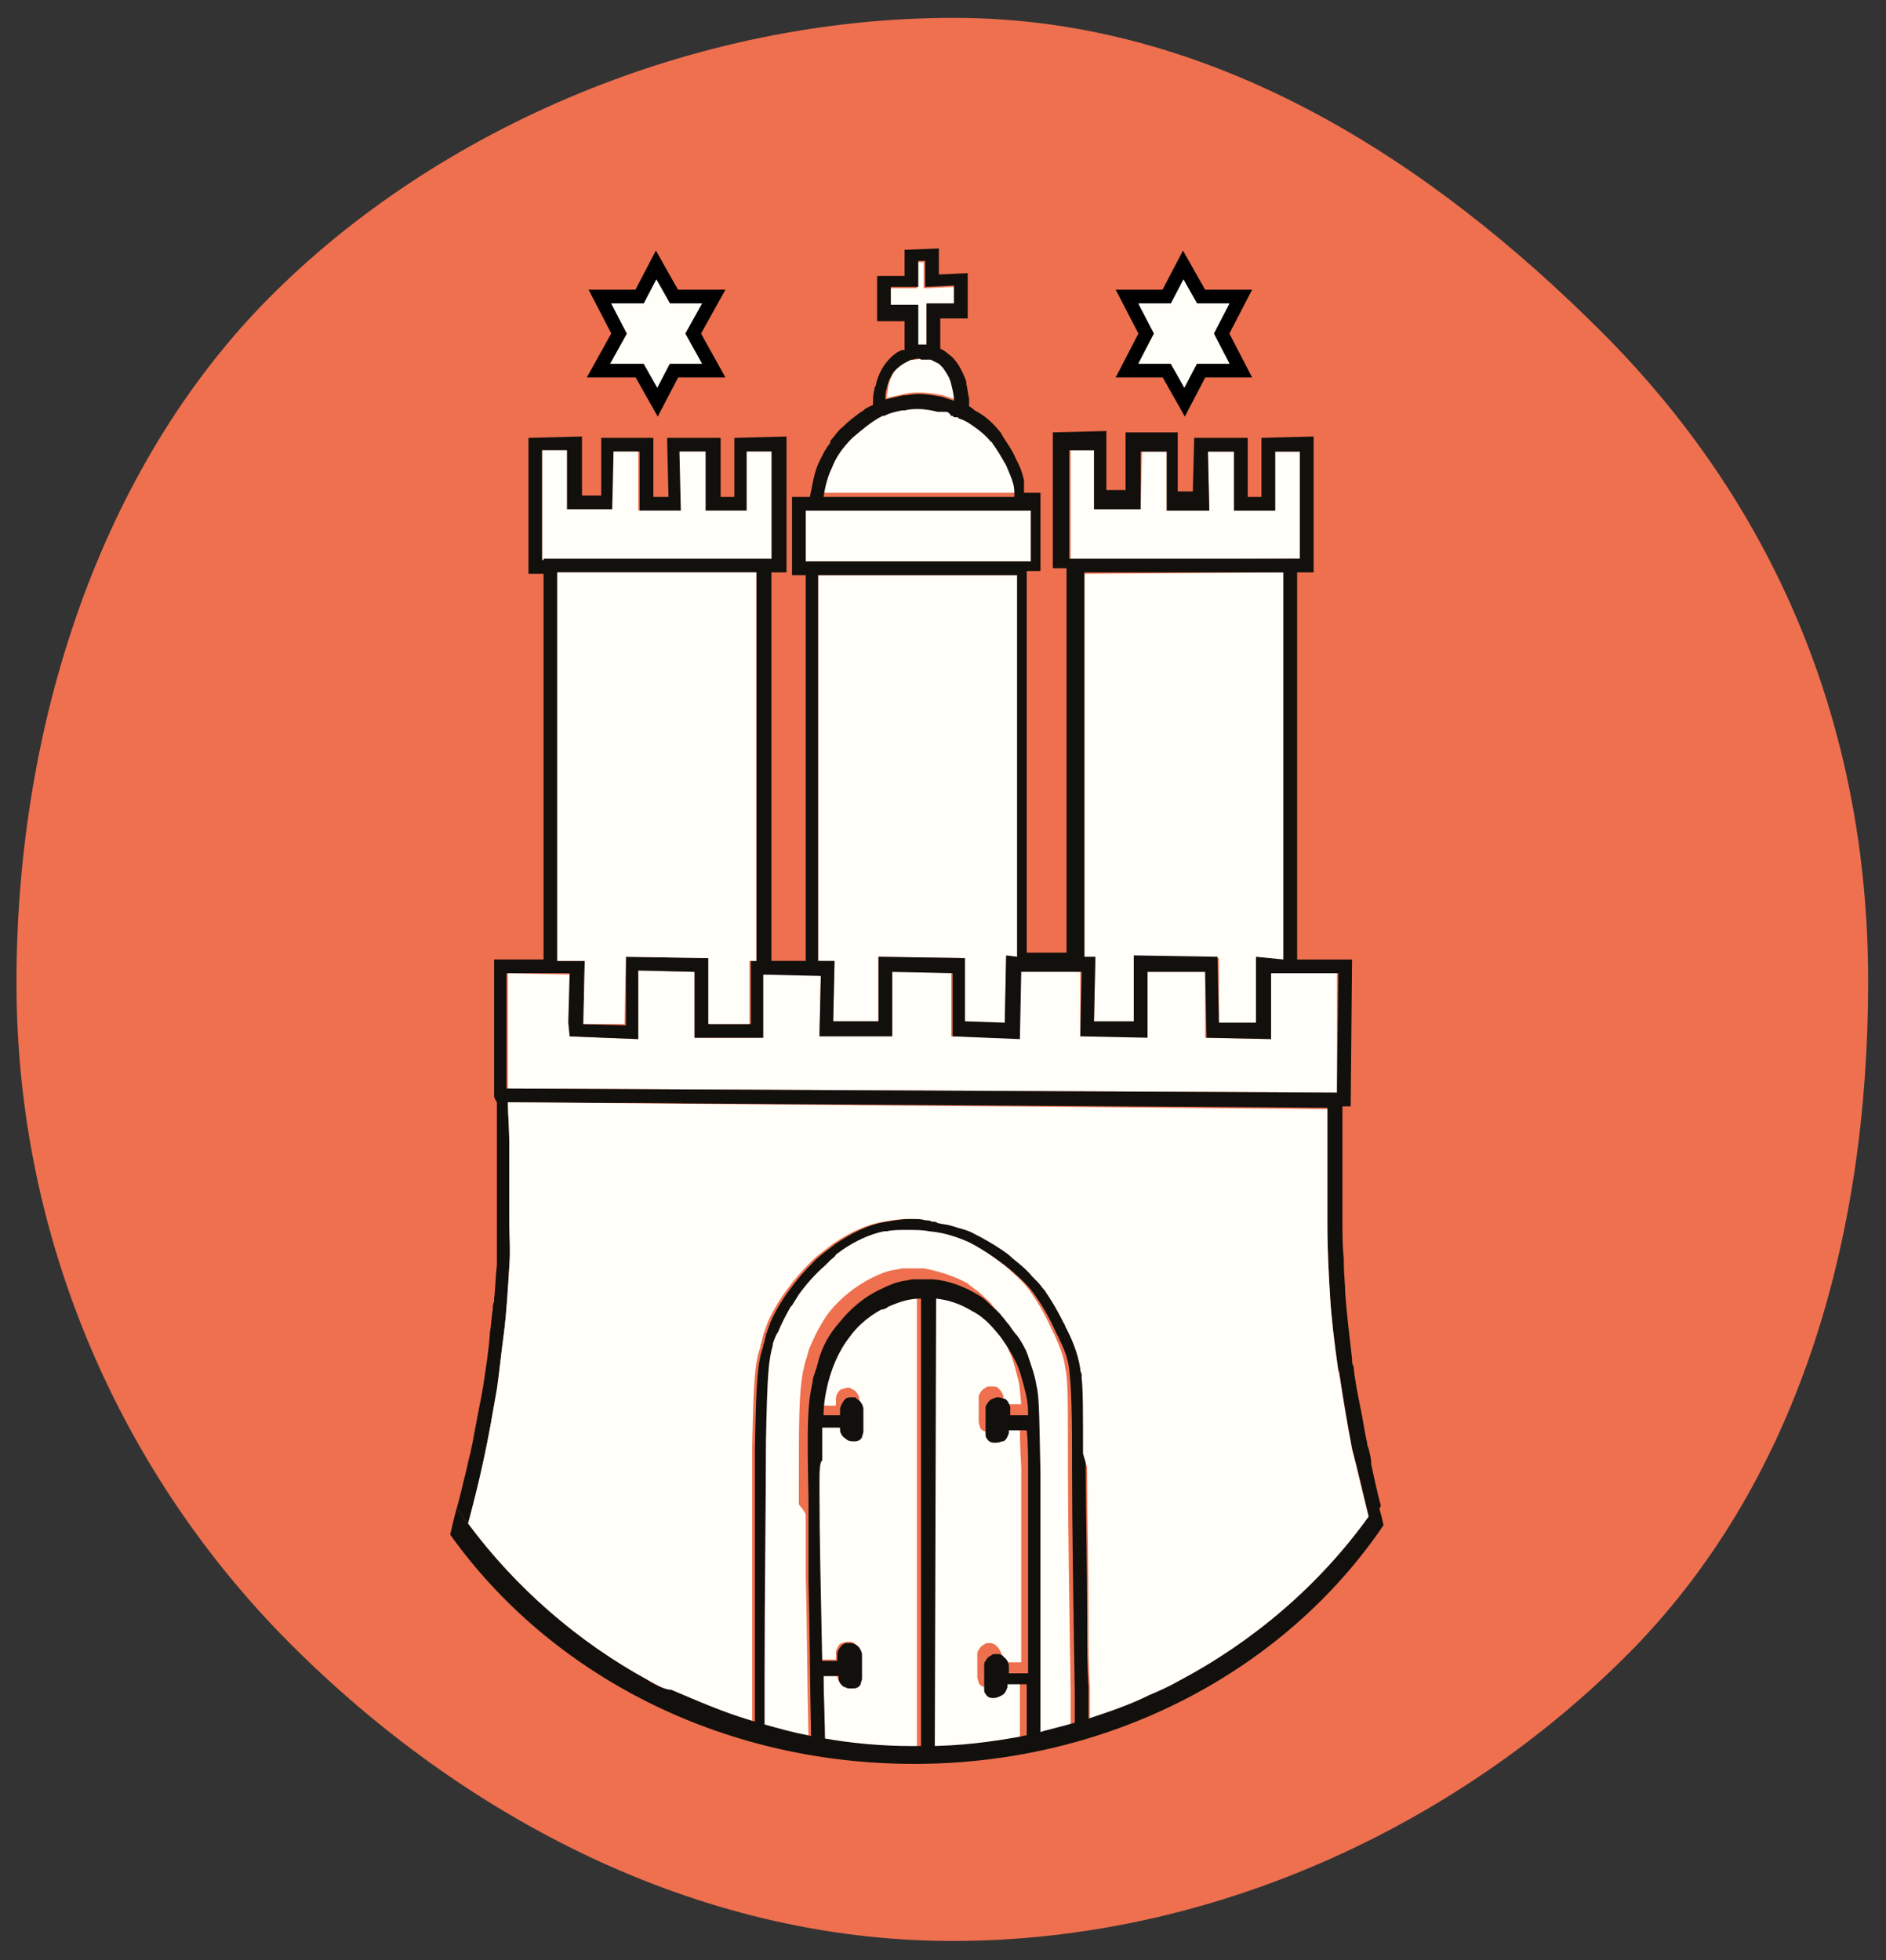
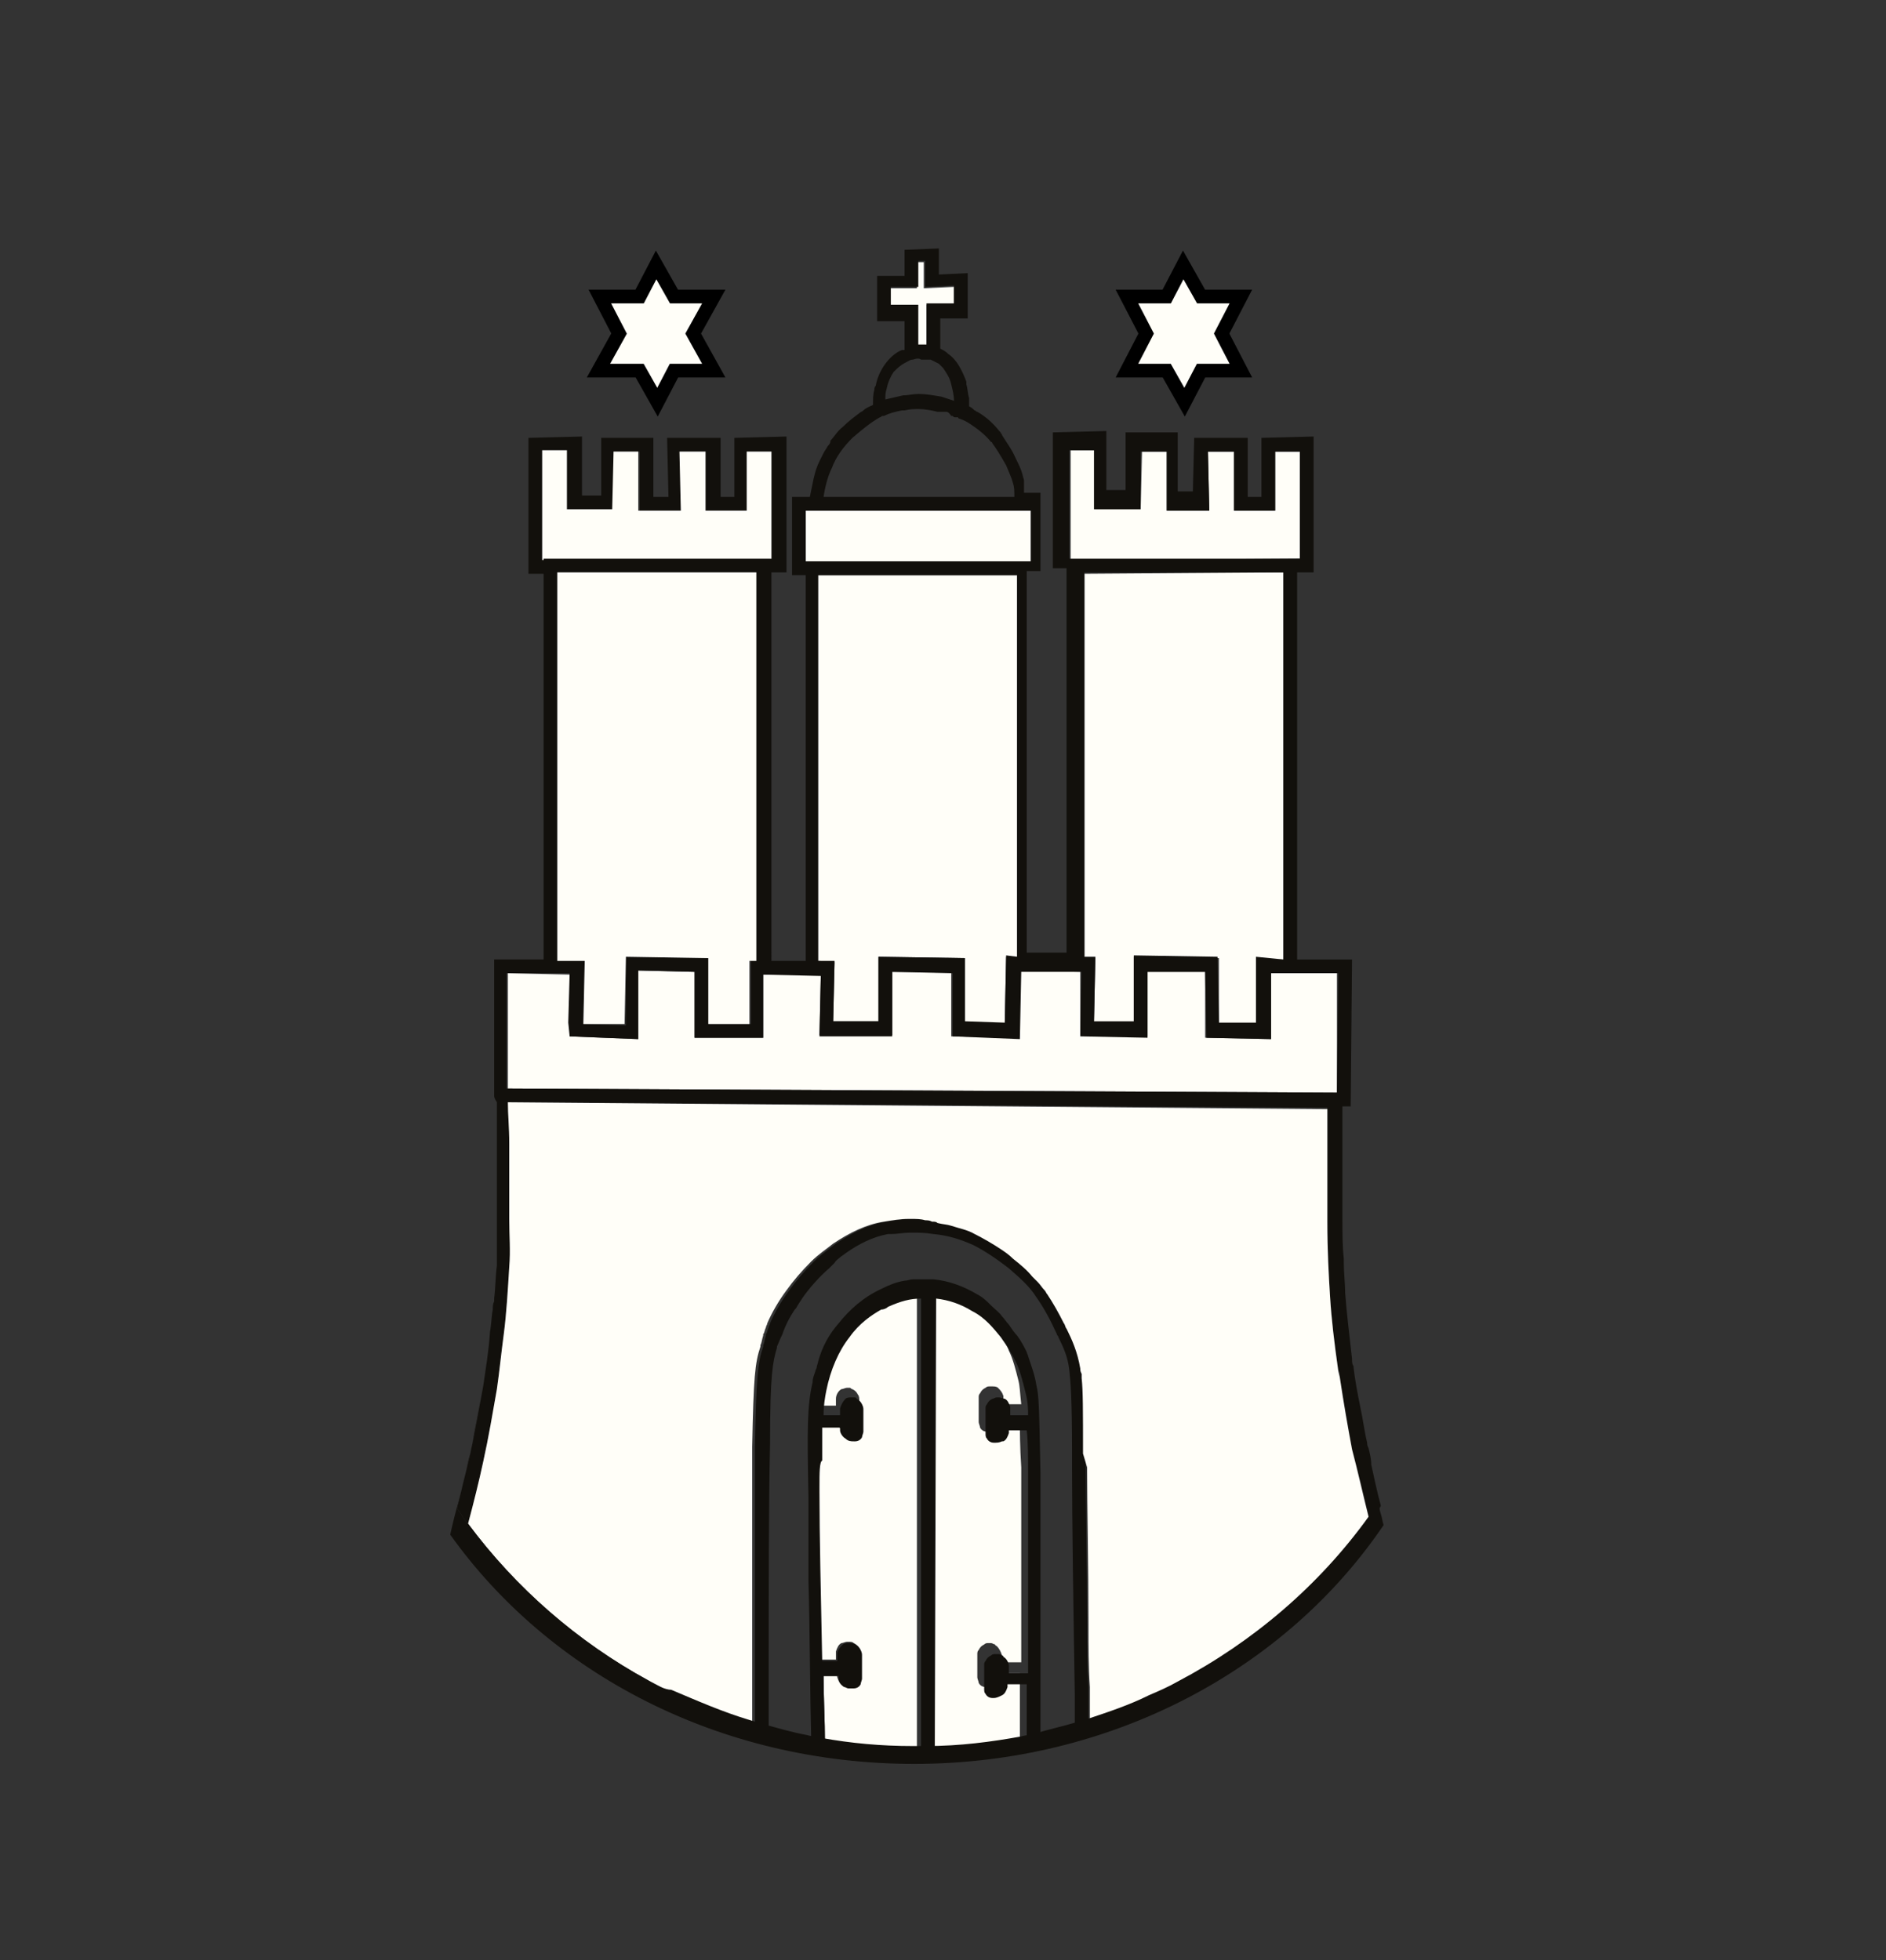
<svg xmlns="http://www.w3.org/2000/svg" id="Ebene_1" x="0px" y="0px" viewBox="0 0 137.4 142.8" style="enable-background:new 0 0 137.4 142.8;" xml:space="preserve">
  <rect x="0" y="0" width="137.4" height="142.8" fill="#333333" stroke="none" />
  <style type="text/css">	.st0{fill:#EE704F;}	.st1{fill-rule:evenodd;clip-rule:evenodd;fill:#FFFEF8;}	.st2{fill-rule:evenodd;clip-rule:evenodd;fill:#12100C;}	.st3{fill-rule:evenodd;clip-rule:evenodd;}	.st4{fill-rule:evenodd;clip-rule:evenodd;fill:#FFFEF8;stroke:#000000;stroke-miterlimit:10;}	.st5{fill-rule:evenodd;clip-rule:evenodd;fill:#FAE700;}</style>
  <g>
-     <path class="st0" d="M69.5,1.3c-18.9,0-37.6,8-49.9,20.4S1.2,52.8,1.2,71.6s7.7,35.9,20,48.2c12.4,12.4,29.4,21.6,48.2,21.6  c18.9,0,36.7-8.4,49.1-20.8c12.4-12.4,17.6-30.2,17.6-49.1s-7-34.9-19.4-47.3S88.4,1.3,69.5,1.3z" />
-   </g>
+     </g>
  <polygon class="st1" points="97.4,70.9 97.4,79.6 37,79.3 37,70.9 41.5,71 41.5,74.6 41.5,75.5 46.5,75.7 46.5,70.7 50.6,70.8  50.6,75.6 55.6,75.6 55.6,71 59.8,71 59.7,75.4 65,75.4 65,70.8 69.3,70.8 69.3,75.5 74.2,75.6 74.3,70.7 78.7,70.8 78.7,75.4  83.6,75.5 83.6,70.8 87.8,70.8 87.8,75.6 92.6,75.7 92.6,70.9 " />
  <polygon class="st1" points="94.7,32.9 94.7,40.7 78,40.8 78,32.8 79.8,32.8 79.8,37.1 83.1,37.1 83.2,32.9 85,32.9 85,37.2  88.1,37.2 88,32.9 89.9,32.9 89.9,37.2 92.9,37.2 92.9,32.9 " />
  <polygon class="st1" points="93.5,41.7 93.5,69.9 91.6,69.9 91.6,74.7 88.8,74.6 88.8,69.8 82.6,69.7 82.6,74.5 79.7,74.5  79.8,69.8 79,69.8 79,41.8 " />
  <path class="st2" d="M76.5,94.2c0.4,0.6,0.8,1.3,1.2,2.1c0.1,0.1,0.1,0.3,0.2,0.4c0.4,0.8,0.8,1.7,1,2.9c0,0.1,0,0.2,0.1,0.4 c0,0,0,0.1,0,0.1c0,0.1,0,0.1,0,0.2c0.1,0.9,0.1,2.3,0.1,5.5l0,1.1c0,2.9,0.1,7,0.1,11.4c0,0,0,0.1,0,0.1c0,0,0,0,0,0.1 c0,1.4,0,2.9,0.1,4.4h0v1h0c0,0.5,0,0.9,0,1.4c0,0.1,0,0.1,0,0.2c0,0,0,0,0,0.1c-0.3,0.1-0.7,0.2-1,0.3c0-0.8,0-1.6,0-2.5 c-0.1-6.2-0.2-12.5-0.2-16.5l0-1.1c0-3.9-0.1-5.1-0.2-6c-0.1-0.9-0.4-1.6-0.8-2.4c0-0.1-0.1-0.1-0.1-0.2c-0.5-1.1-1-2-1.5-2.7 c-0.5-0.8-1.2-1.4-2-2.1c-0.9-0.7-1.8-1.3-2.6-1.7C70,90.3,69.1,90,68,89.9c-0.6-0.1-1.1-0.1-1.5-0.1c-0.1,0-0.1,0-0.2,0 c-0.5,0-0.9,0.1-1.4,0.1c-0.1,0-0.1,0-0.2,0c-1.1,0.2-2.1,0.7-3.1,1.4c-0.1,0.1-0.3,0.2-0.4,0.3c-0.1,0.1-0.3,0.2-0.4,0.4 c-0.1,0.1-0.2,0.2-0.3,0.3c0,0-0.1,0.1-0.1,0.1c-0.7,0.6-1.4,1.4-1.9,2.1c-0.2,0.3-0.4,0.6-0.5,0.8c0,0-0.1,0.1-0.1,0.1 c-0.4,0.6-0.7,1.2-0.9,1.8c-0.2,0.4-0.3,0.7-0.4,0.9c0,0,0,0,0,0.1c0,0,0,0,0,0c-0.3,1-0.5,1.9-0.5,7c-0.1,4.1-0.1,11.2-0.1,17.6 c0,1,0,2,0,3.1c-0.3-0.1-0.7-0.2-1-0.3c0-0.3,0-0.6,0-0.9c0-0.1,0-0.1,0-0.2c0-0.1,0-0.3,0-0.4c0-0.1,0-0.1,0-0.2c0-0.2,0-0.3,0-0.5 c0,0,0,0,0,0h0v-1l0,0c0,0,0,0,0-0.1c0-0.1,0-0.1,0-0.2c0,0,0-0.1,0-0.1c0-0.1,0-0.1,0-0.2c0,0,0-0.1,0-0.1c0-0.1,0-0.1,0-0.2 c0,0,0-0.1,0-0.1c0-0.2,0-0.4,0-0.5c0,0,0,0,0,0c0-0.1,0-0.2,0-0.3c0,0,0,0,0,0c0-0.1,0-0.2,0-0.3c0,0,0-0.1,0-0.1 c0-0.1,0-0.2,0-0.3c0,0,0,0,0,0c0-0.1,0-0.2,0-0.3c0,0,0,0,0,0c0-0.6,0-1.2,0-1.8c0,0,0,0,0,0c0-1.9,0-3.7,0-5.5c0,0,0,0,0,0 c0-0.2,0-0.4,0-0.6v0c0-0.1,0-0.2,0-0.2c0,0,0,0,0,0c0-0.1,0-0.1,0-0.2c0,0,0,0,0-0.1c0-0.1,0-0.1,0-0.2c0,0,0,0,0-0.1 c0-0.1,0-0.1,0-0.2c0,0,0,0,0-0.1c0-0.1,0-0.1,0-0.2c0,0,0,0,0-0.1c0-0.1,0-0.1,0-0.2c0,0,0-0.1,0-0.1c0-0.1,0-0.1,0-0.2 c0,0,0-0.1,0-0.1c0-0.1,0-0.1,0-0.2c0,0,0,0,0-0.1c0-0.1,0-0.1,0-0.2c0,0,0-0.1,0-0.1c0,0,0-0.1,0-0.1c0,0,0-0.1,0-0.1 c0,0,0-0.1,0-0.1c0,0,0-0.1,0-0.1c0,0,0-0.1,0-0.1c0,0,0-0.1,0-0.1c0,0,0-0.1,0-0.1c0,0,0-0.1,0-0.1c0,0,0-0.1,0-0.1 c0,0,0-0.1,0-0.1c0,0,0-0.1,0-0.1c0,0,0-0.1,0-0.1c0,0,0-0.1,0-0.1c0,0,0-0.1,0-0.1c0,0,0-0.1,0-0.1c0,0,0-0.1,0-0.1 c0,0,0-0.1,0-0.1c0,0,0-0.1,0-0.1c0,0,0-0.1,0-0.1c0,0,0-0.1,0-0.1c0,0,0-0.1,0-0.1c0,0,0-0.1,0-0.1c0,0,0-0.1,0-0.1 c0,0,0-0.1,0-0.1c0,0,0-0.1,0-0.1c0,0,0-0.1,0-0.1c0,0,0-0.1,0-0.1c0,0,0-0.1,0-0.1c0,0,0,0,0-0.1c0,0,0-0.1,0-0.1c0,0,0,0,0-0.1 c0-0.1,0-0.1,0-0.2c0,0,0,0,0,0c0,0,0-0.1,0-0.1c0,0,0,0,0-0.1c0-0.1,0-0.1,0-0.2c0.1-5.1,0.2-6.1,0.6-7.3c0,0,0-0.1,0-0.1 c0.1-0.2,0.1-0.4,0.2-0.7c0,0,0-0.1,0-0.1c0.1-0.1,0.1-0.3,0.2-0.5c0-0.1,0.1-0.2,0.1-0.3c0.3-0.7,0.8-1.6,1.4-2.4 c0.5-0.7,1.1-1.4,1.8-2.1c0.5-0.5,1.1-0.9,1.6-1.3c1.2-0.8,2.4-1.4,3.7-1.6c0.6-0.1,1.2-0.2,1.8-0.2c0.1,0,0.1,0,0.2,0 c0.3,0,0.7,0,1,0.1c0.2,0,0.3,0,0.5,0.1c0.2,0,0.3,0,0.4,0.1c0.4,0.1,0.7,0.1,1,0.2c0.6,0.2,1.2,0.3,1.7,0.6 c0.6,0.3,1.3,0.7,1.9,1.1c0.3,0.2,0.6,0.4,0.9,0.7c0.5,0.4,1,0.8,1.4,1.3c0.1,0.1,0.3,0.3,0.4,0.4c0.2,0.2,0.3,0.4,0.5,0.6 C76.4,94,76.5,94.1,76.5,94.2z" />
-   <path class="st1" d="M58.7,110.4c0,0.1,0,0.1,0,0.2c0,0,0,0,0,0c0,0.2,0,0.3,0,0.5c0,0,0,0,0,0c0,0.2,0,0.3,0,0.5c0,0,0,0,0,0 c0,0.2,0,0.3,0,0.5c0,0,0,0,0,0c0,0.3,0,0.5,0,0.8c0,0,0,0,0,0c0,0.1,0,0.2,0,0.2c0,0,0,0,0,0c0,0.3,0,0.6,0,0.9c0,0,0,0,0,0 c0,0.3,0,0.6,0,0.9c0,0,0,0,0,0c0.1,3.5,0.1,7.6,0.2,11.6c-1.1-0.2-2.1-0.5-3.2-0.8c0-1,0-2.1,0-3.1c0-6.4,0.1-13.5,0.1-17.6 c0.1-5.1,0.2-5.9,0.5-7c0,0,0,0,0,0c0,0,0,0,0-0.1c0.1-0.3,0.2-0.6,0.4-0.9c0.2-0.5,0.5-1.1,0.9-1.8c0,0,0.1-0.1,0.1-0.1 c0.2-0.3,0.3-0.5,0.5-0.8c0.5-0.7,1.2-1.5,1.9-2.1c0,0,0.1-0.1,0.1-0.1c0.1-0.1,0.2-0.2,0.3-0.3c0.1-0.1,0.3-0.2,0.4-0.4 c0.1-0.1,0.3-0.2,0.4-0.3c1-0.7,2.1-1.2,3.1-1.4c0.1,0,0.1,0,0.2,0c0.4-0.1,0.9-0.1,1.4-0.1c0.1,0,0.1,0,0.2,0c0.5,0,1,0,1.5,0.1 c1.1,0.1,2,0.4,2.9,0.8c0.8,0.4,1.7,1,2.6,1.7c0.8,0.7,1.5,1.3,2,2.1c0.5,0.7,1,1.6,1.5,2.7c0,0.1,0.1,0.1,0.1,0.2 c0.4,0.9,0.7,1.6,0.8,2.4c0.2,0.9,0.2,2.1,0.2,6l0,1.1c0,4,0.1,10.3,0.2,16.5c0,0.8,0,1.6,0,2.5c-1,0.3-2,0.5-2.9,0.8 c0-5,0-9.9,0-13.9c0,0,0,0,0,0c0-0.1,0-0.2,0-0.3c0,0,0,0,0,0c0-0.1,0-0.2,0-0.3c0,0,0,0,0,0c0-0.1,0-0.2,0-0.3c0,0,0,0,0,0 c0-0.1,0-0.2,0-0.3c0,0,0,0,0-0.1c0-0.1,0-0.2,0-0.2c0,0,0,0,0-0.1c0-0.1,0-0.2,0-0.3c0,0,0,0,0,0c0-0.1,0-0.2,0-0.3c0,0,0,0,0,0 c0-0.1,0-0.2,0-0.3c0,0,0,0,0-0.1c0-0.1,0-0.2,0-0.2c0,0,0,0,0,0c0-0.1,0-0.2,0-0.2c0,0,0,0,0-0.1c0-0.1,0-0.1,0-0.2c0,0,0,0,0-0.1 c0-0.1,0-0.1,0-0.2c0,0,0-0.1,0-0.1c0-0.1,0-0.1,0-0.2c0,0,0,0,0-0.1c0-0.1,0-0.1,0-0.2c0,0,0-0.1,0-0.1c0-0.1,0-0.1,0-0.2 c0,0,0,0,0-0.1c0-0.1,0-0.1,0-0.2c0,0,0,0,0-0.1c0-0.1,0-0.1,0-0.2c0,0,0,0,0-0.1c0-0.1,0-0.1,0-0.2c0,0,0-0.1,0-0.1 c0,0,0-0.1,0-0.1c0,0,0-0.1,0-0.1c0-0.1,0-0.1,0-0.2c0,0,0,0,0,0c0-0.1,0-0.1,0-0.2c0-4.7-0.1-5.5-0.3-6.4c-0.2-0.8-0.4-1.5-0.6-2.1 c0-0.1-0.1-0.2-0.1-0.3c-0.2-0.4-0.4-0.8-0.7-1.2c-0.2-0.3-0.4-0.5-0.6-0.8c-0.2-0.2-0.3-0.4-0.5-0.6c-0.2-0.3-0.5-0.5-0.8-0.8 c-0.3-0.3-0.7-0.5-1-0.8c-0.9-0.5-2.1-0.9-3.2-1.1v0l-0.5,0c0,0,0,0,0,0l-0.5,0v0c-0.1,0-0.3,0-0.4,0c0,0-0.1,0-0.1,0 c-0.2,0-0.4,0.1-0.6,0.1c-0.6,0.1-1.1,0.3-1.7,0.6c-1.2,0.6-2.3,1.5-3.1,2.5c-0.6,0.8-1.1,1.8-1.5,2.8c0,0.1-0.1,0.3-0.1,0.4 c0,0.1-0.1,0.2-0.1,0.3c-0.1,0.3-0.1,0.5-0.2,0.8c-0.3,1.7-0.3,3.4-0.3,8.4c0,0.1,0,0.2,0,0.2c0,0.2,0,0.4,0,0.6c0,0,0,0.1,0,0.1 c0,0,0,0,0,0c0,0.1,0,0.1,0,0.2c0,0.1,0,0.1,0,0.2c0,0,0,0,0,0C58.7,110.2,58.7,110.3,58.7,110.4C58.7,110.3,58.7,110.4,58.7,110.4z " />
  <polygon class="st1" points="75.1,37.2 75.1,40.9 58.7,40.9 58.7,37.2 58.8,37.2 74.4,37.2 " />
  <polygon class="st1" points="74.1,41.9 74.1,69.7 73.3,69.7 73.2,74.6 70.3,74.5 70.3,69.8 64,69.7 64,74.4 60.7,74.4 60.8,70.1  59.6,70 59.6,41.9 " />
-   <path class="st1" d="M67,29.7c0.5,0,1,0.1,1.4,0.2c0,0,0,0,0,0c0.1,0,0.1,0,0.2,0c0,0,0,0,0.1,0c0,0,0.1,0,0.1,0c0,0,0.1,0,0.1,0 c0,0,0,0,0.1,0c0.1,0,0.2,0.1,0.4,0.1c0,0,0,0,0,0c0,0,0.1,0,0.1,0c0,0,0,0,0,0c0.1,0,0.1,0,0.2,0.1c0,0,0.1,0,0.1,0c0,0,0,0,0.1,0 c0,0,0.1,0,0.1,0.1c0.3,0.1,0.5,0.3,0.8,0.4c0.6,0.4,1.1,0.8,1.5,1.3c0,0,0,0.1,0.1,0.1c0.3,0.4,0.7,1,1,1.6 c0.3,0.5,0.4,0.9,0.5,1.3c0.1,0.3,0.1,0.7,0.1,1H60c0.1-0.8,0.3-1.5,0.6-2.2c0.3-0.8,0.8-1.5,1.5-2.2c0.6-0.6,1.3-1.1,2-1.5 c0.1,0,0.1-0.1,0.2-0.1c0,0,0,0,0,0c0,0,0.1,0,0.1,0c0,0,0,0,0,0c0.4-0.2,0.9-0.3,1.3-0.4c0,0,0,0,0,0c0,0,0.1,0,0.1,0c0,0,0,0,0,0 c0,0,0.1,0,0.1,0C66.4,29.7,66.7,29.7,67,29.7z" />
  <path class="st1" d="M67.7,93.8c0.9,0.1,1.9,0.5,2.6,0.9c0.9,0.5,1.6,1.3,2.1,1.9c0.6,0.7,0.9,1.2,1.1,1.8c0.3,0.6,0.5,1.4,0.7,2.2 c0.1,0.4,0.1,0.8,0.2,1.7l-1.3,0c0-0.2,0-0.3,0-0.5c0,0,0-0.1,0-0.1c-0.1-0.3-0.2-0.4-0.4-0.6c-0.1-0.1-0.3-0.1-0.4-0.1 c-0.1,0-0.1,0-0.1,0c0,0-0.1,0-0.1,0c-0.1,0-0.2,0-0.3,0.1c-0.2,0.1-0.3,0.2-0.4,0.4c-0.1,0.1-0.1,0.2-0.1,0.3c0,0,0,0.1,0,0.1 c0,0,0,0,0,0.1c0,0,0,0.1,0,0.1c0,0,0,0,0,0c0,0,0,0.1,0,0.1c0,0,0,0.1,0,0.1c0,0,0,0,0,0.1c0,0,0,0.1,0,0.1c0,0.1,0,0.2,0,0.3 c0,0.1,0,0.1,0,0.2c0,0,0,0.1,0,0.1c0,0.1,0,0.1,0,0.2c0,0.1,0,0.2,0,0.3c0,0.1,0.1,0.3,0.1,0.4c0.1,0.2,0.3,0.3,0.5,0.3 c0,0,0.1,0,0.1,0c0.1,0,0.3,0,0.5-0.1c0,0,0.1,0,0.1,0c0.2-0.1,0.4-0.4,0.4-0.6c0-0.1,0-0.1,0-0.2l1.3,0c0,0.8,0,2,0.1,3.5 c0,3.3,0,8.5,0,14.2l-1.4,0c0-0.2,0-0.3,0-0.4c0,0,0-0.1,0-0.1c-0.1-0.3-0.2-0.5-0.4-0.7c0,0-0.1,0-0.1-0.1c-0.1,0-0.2-0.1-0.3-0.1 c-0.1,0-0.1,0-0.1,0c0,0,0,0-0.1,0c-0.1,0-0.2,0-0.3,0.1c-0.2,0.1-0.3,0.2-0.4,0.4c-0.1,0.1-0.1,0.2-0.1,0.3c0,0,0,0.1,0,0.1 c0,0,0,0,0,0.1c0,0,0,0.1,0,0.1c0,0,0,0.1,0,0.1c0,0.1,0,0.1,0,0.2c0,0,0,0.1,0,0.1c0,0.1,0,0.2,0,0.3c0,0.1,0,0.1,0,0.2 c0,0,0,0.1,0,0.1c0,0.1,0,0.3,0,0.4c0,0.1,0.1,0.3,0.1,0.4c0.1,0.2,0.3,0.3,0.5,0.3c0,0,0,0,0,0c0,0,0.1,0,0.1,0 c0.2,0,0.4,0,0.6-0.2c0.2-0.1,0.4-0.4,0.4-0.6c0-0.1,0-0.1,0-0.2l1.4,0c0,1.6,0,3.2,0,4.8c-2.2,0.4-4.5,0.7-6.9,0.7L67.7,93.8z" />
-   <path class="st3" d="M70.6,29.2c0,0.1,0,0.1,0,0.2C70.6,29.3,70.6,29.3,70.6,29.2z" />
  <path class="st1" d="M69.5,20.9v1.3h-2l0,3c-0.1,0-0.2,0-0.3,0c0,0,0,0-0.1,0c-0.1,0-0.2,0-0.3,0l0-2.9l-2,0v-1.3h2l0-1.9l0.5,0 l0,1.9L69.5,20.9z" />
-   <path class="st1" d="M66.5,26.2C66.5,26.1,66.6,26.1,66.5,26.2c0.2,0,0.4,0,0.6-0.1c0.2,0,0.4,0,0.5,0l0,0l0,0c0,0,0,0,0.1,0 c0,0,0,0,0,0c0,0,0,0,0,0c0.1,0,0.1,0,0.2,0c0.2,0.1,0.4,0.2,0.6,0.3c0.1,0.1,0.2,0.2,0.3,0.3c0.3,0.3,0.5,0.7,0.6,1.2 c0.1,0.4,0.2,0.7,0.2,1.2c-0.3-0.1-0.6-0.2-0.9-0.3c-0.5-0.1-1.1-0.2-1.7-0.2c-0.4,0-0.7,0-1.1,0.1c-0.5,0.1-0.9,0.2-1.3,0.3 c0-0.3,0.1-0.5,0.1-0.8c0.1-0.5,0.3-0.9,0.5-1.2c0.2-0.3,0.5-0.5,0.9-0.7C66.2,26.3,66.4,26.2,66.5,26.2L66.5,26.2z" />
  <path class="st3" d="M67.8,26.2L67.8,26.2C67.9,26.2,67.9,26.2,67.8,26.2c0,0,0,0-0.1,0c0,0,0,0,0,0c0,0,0,0,0,0c0,0,0,0,0,0 c0,0,0,0,0,0l0,0C67.7,26.2,67.8,26.2,67.8,26.2z" />
  <path class="st3" d="M67.6,26.1c-0.1,0-0.3,0-0.5,0c-0.2,0-0.4,0-0.5,0c0,0-0.1,0-0.1,0l0,0c0.2-0.1,0.4-0.1,0.6-0.1 C67.3,26.1,67.4,26.1,67.6,26.1L67.6,26.1z" />
  <path class="st3" d="M65.8,25.3l0,0.3L65.8,25.3z" />
  <path class="st2" d="M67.1,25.1C67.1,25.1,67.2,25.1,67.1,25.1c0.2,0,0.3,0,0.4,0l0-3h2v-1.3l-2.1,0.1l0-1.9l-0.5,0l0,1.9h-2v1.3 l2,0l0,2.9C66.9,25.1,67,25.1,67.1,25.1L67.1,25.1z M66.5,26.2L66.5,26.2c-0.2,0-0.3,0.1-0.5,0.2c-0.4,0.2-0.6,0.4-0.9,0.7 c-0.2,0.3-0.4,0.7-0.5,1.2c-0.1,0.3-0.1,0.5-0.1,0.8c0.4-0.1,0.9-0.2,1.3-0.3c0.4,0,0.7-0.1,1.1-0.1c0.6,0,1.1,0.1,1.7,0.2 c0.3,0.1,0.6,0.2,0.9,0.3c0-0.4-0.1-0.8-0.2-1.2c-0.1-0.5-0.4-0.9-0.6-1.2c-0.1-0.1-0.2-0.2-0.3-0.3c-0.2-0.1-0.4-0.2-0.6-0.3 c0,0,0,0,0,0l-0.1,0c0,0-0.1,0-0.1,0l0,0c0,0,0,0,0,0c0,0,0,0,0,0c0,0,0,0-0.1,0l0,0l0,0l0,0c-0.1,0-0.2,0-0.4,0 C67,26.1,66.8,26.1,66.5,26.2L66.5,26.2L66.5,26.2L66.5,26.2z M56.1,40.7L56.1,40.7L56.1,40.7l0.1,0v-7.8l-1.8,0l0,4.3l-3,0v-4.3 h-1.8l0.1,4.3h-3.1l0-4.3l-1.9,0l0,4.2l-3.4,0l0-4.3l-1.8,0l0,7.9l0.1,0v-0.1H56.1L56.1,40.7z M36,79.8L36,79.8L36,79.8L36,79.8 l0-0.5l0,0v-9.4l3.6,0V41.8l-1.1,0l0-9.9l3.9-0.1l0,4.3l1.4,0l0-4.2l3.8,0l0,4.3h1.1l-0.1-4.3h3.9v4.3l1,0l0-4.3l3.8-0.1v9.9l-1.1,0 V70l2.5,0V41.9h-1v-5.7H59c0.2-0.9,0.3-1.8,0.7-2.6c0.1-0.2,0.2-0.4,0.3-0.6c0.1-0.2,0.2-0.3,0.3-0.5c0.1-0.1,0.2-0.2,0.2-0.4 c0.3-0.3,0.5-0.7,0.9-1c0.4-0.4,0.8-0.7,1.2-1c0.1-0.1,0.2-0.1,0.3-0.2c0.2-0.2,0.5-0.3,0.7-0.4c0-0.4,0-0.8,0.1-1.1 c0-0.1,0-0.2,0.1-0.3c0.1-0.6,0.4-1.2,0.7-1.6c0.3-0.4,0.7-0.8,1.2-1c0,0,0.1,0,0.1,0c0,0,0,0,0,0c0,0,0,0,0.1,0c0,0,0,0,0,0 c0,0,0,0,0,0l0,0.3l0-0.3l0-2.1l-2,0v-3.3h2l0-1.9l2.5-0.1l0,1.9l2.1-0.1v3.3h-2l0,2.2c0.2,0.1,0.4,0.2,0.6,0.4c0.6,0.4,1,1.2,1.3,2 c0,0,0,0.1,0,0.1c0,0,0,0,0,0c0,0,0,0.1,0,0.1c0,0,0,0,0,0c0.1,0.3,0.1,0.7,0.2,1c0,0,0,0,0,0c0,0,0,0.1,0,0.1c0,0,0,0,0,0.1 c0,0,0,0,0,0.1c0,0.1,0,0.1,0,0.2c0,0,0,0.1,0,0.1c0,0,0,0,0,0c0,0,0,0,0,0c0.2,0.1,0.3,0.2,0.4,0.3c0.1,0,0.1,0.1,0.2,0.1 c0.7,0.4,1.2,0.9,1.6,1.4c0,0,0.1,0.1,0.1,0.1c0,0.1,0.1,0.1,0.1,0.2c0.3,0.5,0.7,1,1,1.7c0.2,0.4,0.4,0.8,0.5,1.2 c0,0.1,0.1,0.3,0.1,0.4c0,0,0,0.1,0,0.1c0,0,0,0,0,0c0,0,0,0.1,0,0.1c0,0,0,0,0,0c0,0,0,0.1,0,0.1c0,0,0,0,0,0c0,0,0,0.1,0,0.1 c0,0,0,0,0,0c0,0,0,0.1,0,0.1c0,0,0,0,0,0c0,0,0,0.1,0,0.1c0,0,0,0,0,0c0,0.1,0,0.2,0,0.3c0,0,0,0,0,0h1.2v5.7h-1v27.8l2.9,0v-28 l-1,0l0-9.9l3.9-0.1l0,4.3l1.4,0l0-4.2l3.8,0l0,4.3h1.1L87,31.9h3.9v4.3l1,0l0-4.3l3.8-0.1v9.9l-1.2,0v28.2l4,0l-0.1,10.7l-0.6,0 c0,0.8,0,1.6,0,2.8l0,0.6c0,0.5,0,1.1,0,1.7c0,1,0,2.1,0,3.1c0,1.1,0,2,0.1,2.9c0,0.1,0,0.2,0,0.3c0,0,0,0,0,0 c0,0.8,0.1,1.5,0.1,2.2c0.1,1.4,0.3,3,0.5,4.8c0,0.2,0,0.4,0.1,0.5c0.1,1,0.3,2,0.5,3c0.2,0.9,0.3,1.8,0.5,2.6c0,0.1,0,0.2,0.1,0.4 c0.1,0.4,0.2,0.8,0.2,1.2c0.2,0.9,0.4,1.9,0.7,3c-0.2,0.4-0.5,0.7-0.8,1.1c-0.5-2-0.9-3.8-1.3-5.3c-0.3-1.6-0.6-3.3-0.9-5.3 c0-0.1,0-0.3-0.1-0.4c-0.3-2.1-0.5-3.8-0.6-5.4c-0.1-1.6-0.2-3.4-0.2-5.5c0-1.7,0-3.4,0-4.8l0-0.6c0-1.2,0-2.1,0-2.8L37,80.3 c0,0.9,0.1,1.8,0.1,3c0,0.6,0,1.3,0,2c0,0.9,0,1.7,0,2.6c0,0.3,0,0.6,0,0.9c0,1.2,0.1,2.3,0,3.5c-0.1,1.6-0.2,3.4-0.4,4.9 c-0.2,1.5-0.3,2.6-0.5,4c-0.3,1.7-0.6,3.5-1,5.3c-0.3,1.4-0.7,3-1.1,4.5c-0.3-0.3-0.5-0.7-0.8-1.1c0.3-1.3,0.6-2.5,0.9-3.7 c0.4-1.8,0.7-3.6,1-5.2c0.2-1.4,0.4-2.5,0.5-4c0.1-0.5,0.1-1.1,0.2-1.6c0-0.2,0-0.4,0.1-0.6c0-0.1,0-0.2,0-0.2c0,0,0,0,0,0 c0.1-0.8,0.1-1.7,0.2-2.4c0-1.1,0-2.1,0-3.1c0-0.1,0-0.3,0-0.4c0-0.1,0-0.2,0-0.3c0-0.2,0-0.4,0-0.6c0-0.5,0-1.1,0-1.6 c0-0.1,0-0.2,0-0.3c0-0.2,0-0.4,0-0.7c0-0.1,0-0.1,0-0.2c0-0.5,0-1,0-1.4c0-0.1,0-0.2,0-0.3c0-0.1,0-0.2,0-0.2c0,0,0-0.1,0-0.1 c0,0,0-0.1,0-0.1c0,0,0-0.1,0-0.1c0,0,0-0.1,0-0.1c0,0,0-0.1,0-0.1c0,0,0-0.1,0-0.1c0,0,0-0.1,0-0.1c0,0,0-0.1,0-0.1 c0,0,0-0.1,0-0.1c0-0.1,0-0.1,0-0.2c0,0,0-0.1,0-0.1c0,0,0-0.1,0-0.1c0,0,0-0.1,0-0.1c0,0,0-0.1,0-0.1c0,0,0-0.1,0-0.1 c0,0,0,0,0-0.1c0,0,0-0.1,0-0.1c0,0,0,0,0,0l0-0.2c0-0.1,0-0.1,0-0.2c0,0,0-0.1,0-0.1l0-0.3l0-0.2C36,80,36,79.9,36,79.8L36,79.8z  M97.4,79.6L97.4,79.6l0.1-8.7l-4.9,0v4.8l-4.7-0.1l-0.1-4.8l-4.2,0l0,4.8l-4.9-0.1l0.1-4.7l-4.4,0l-0.1,4.9l-4.9-0.2l0-4.6L65,70.8 l0,4.7h-5.3l0.1-4.4L55.6,71v4.6l-5,0v-4.8l-4.1-0.1l0,5l-5-0.2l-0.1-1l0.1-3.6l-4.6,0v8.4L97.4,79.6L97.4,79.6z M94.7,40.7 L94.7,40.7v-7.8l-1.8,0l0,4.3l-3,0v-4.3H88l0.1,4.3H85l0-4.3l-1.9,0l0,4.2l-3.4,0l0-4.3l-1.8,0l0,7.9L94.7,40.7L94.7,40.7z  M93.5,69.9L93.5,69.9V41.7l-14.5,0v28l0.8,0l-0.1,4.7l2.9,0l0-4.8l6.1,0.1l0.1,4.8l2.7,0v-4.8L93.5,69.9L93.5,69.9z M75.1,40.9 L75.1,40.9v-3.7h-0.7H58.8h-0.1v3.7H75.1L75.1,40.9z M74.1,69.7L74.1,69.7V41.9H59.6V70l1.2,0l-0.1,4.4H64l0-4.7l6.3,0.1l0,4.6 l2.9,0.1l0.1-4.9L74.1,69.7L74.1,69.7z M60,36.2L60,36.2h13.9c0-0.4,0-0.7-0.1-1c-0.1-0.4-0.3-0.8-0.5-1.3c-0.4-0.7-0.7-1.2-1-1.6 c0,0,0-0.1-0.1-0.1c-0.4-0.5-0.9-0.9-1.5-1.3c-0.3-0.2-0.5-0.3-0.8-0.4c0,0-0.1,0-0.1-0.1c0,0,0,0-0.1,0c0,0-0.1,0-0.1,0 c-0.1,0-0.1,0-0.2-0.1c0,0,0,0,0,0c0,0-0.1,0-0.1,0c0,0,0,0,0,0C69.1,30,69,30,68.9,30c0,0,0,0-0.1,0c0,0-0.1,0-0.1,0 c0,0-0.1,0-0.1,0c0,0,0,0-0.1,0c-0.1,0-0.1,0-0.2,0c0,0,0,0,0,0c-0.4-0.1-0.9-0.2-1.4-0.2c-0.3,0-0.6,0-1,0.1c0,0-0.1,0-0.1,0 c0,0,0,0,0,0c0,0-0.1,0-0.1,0c0,0,0,0,0,0c-0.5,0.1-0.9,0.2-1.3,0.4c0,0,0,0,0,0c0,0-0.1,0-0.1,0c0,0,0,0,0,0 c-0.1,0-0.1,0.1-0.2,0.1c-0.7,0.4-1.3,0.9-2,1.5c-0.7,0.7-1.2,1.4-1.5,2.2C60.3,34.7,60.1,35.5,60,36.2L60,36.2z M55.1,70L55.1,70 V41.7H40.6V70l2,0l-0.1,4.6l0,0l3.1,0.1l0-5l6.1,0.1v4.8l3,0V70L55.1,70z" />
  <path class="st1" d="M61,122.2c0.1,0.3,0.2,0.5,0.4,0.6c0.1,0.1,0.2,0.1,0.3,0.1c0.1,0,0.2,0,0.3,0c0,0,0.1,0,0.1,0 c0.2,0,0.4-0.1,0.5-0.3c0.1-0.1,0.1-0.2,0.1-0.4c0-0.1,0-0.2,0-0.4c0,0,0,0,0-0.1c0,0,0-0.1,0-0.1c0-0.1,0-0.1,0-0.2 c0-0.1,0-0.2,0-0.3c0,0,0-0.1,0-0.1c0-0.1,0-0.1,0-0.2c0-0.1,0-0.1,0-0.1c0,0,0-0.1,0-0.1c0,0,0,0,0-0.1c0-0.1,0-0.3-0.1-0.4 c-0.1-0.2-0.2-0.3-0.4-0.4c-0.1-0.1-0.2-0.1-0.4-0.1c0,0-0.1,0-0.1,0c-0.1,0-0.3,0.1-0.4,0.1c-0.2,0.1-0.3,0.3-0.4,0.6 c0,0,0,0.1,0,0.1c0,0.1,0,0.3,0,0.5l-1.1,0c-0.1-4.8-0.1-9.2-0.2-12.3c0-0.2,0-0.3,0-0.4c0-0.9,0-1.8,0-2.5c0-0.1,0-0.2,0-0.3 c0-0.1,0-0.2,0-0.3c0-0.7,0-1.3,0-1.8l1.3,0c0,0.1,0,0.1,0,0.2c0.1,0.3,0.2,0.5,0.4,0.6c0.2,0.1,0.4,0.2,0.6,0.2c0,0,0.1,0,0.1,0 c0.2,0,0.4-0.1,0.5-0.3c0.1-0.1,0.1-0.2,0.1-0.4c0-0.1,0-0.3,0-0.4c0,0,0-0.1,0-0.1c0-0.1,0-0.1,0-0.2c0-0.1,0-0.2,0-0.3 c0,0,0-0.1,0-0.1c0-0.1,0-0.1,0-0.2c0-0.1,0-0.1,0-0.1c0,0,0-0.1,0-0.1c0,0,0,0,0-0.1c0-0.1,0-0.3-0.1-0.4c-0.1-0.2-0.2-0.3-0.4-0.4 c-0.1,0-0.1-0.1-0.2-0.1c0,0-0.1,0-0.1,0c0,0-0.1,0-0.1,0c-0.1,0-0.3,0.1-0.4,0.1c-0.2,0.1-0.4,0.4-0.4,0.7c0,0.1,0,0.3,0,0.5 l-1.2,0c0-0.7,0.1-1.3,0.2-1.8c0.3-1.5,0.9-2.9,1.7-3.9c0.7-0.9,1.6-1.6,2.3-2c0.2-0.1,0.3-0.2,0.5-0.2c0.8-0.4,1.6-0.6,2.4-0.6 l0,24.2l0,9.5c-2.3,0-4.5-0.2-6.7-0.6c0-1.6-0.1-3.3-0.1-4.9l1.1,0C60.9,122.1,61,122.1,61,122.2z" />
  <path class="st2" d="M59.7,108.3c0,0.1,0,0.3,0,0.4c0,3.1,0.1,7.5,0.2,12.3l1.1,0c0-0.2,0-0.3,0-0.5c0,0,0-0.1,0-0.1 c0.1-0.3,0.2-0.4,0.4-0.6c0.1-0.1,0.3-0.1,0.4-0.1c0.1,0,0.1,0,0.1,0c0.1,0,0.3,0,0.4,0.1c0.2,0.1,0.3,0.2,0.4,0.4 c0.1,0.2,0.1,0.3,0.1,0.4c0,0,0,0,0,0.1c0,0,0,0.1,0,0.1c0,0,0,0.1,0,0.1c0,0.1,0,0.1,0,0.2c0,0,0,0.1,0,0.1c0,0.1,0,0.2,0,0.3 c0,0.1,0,0.1,0,0.2c0,0,0,0.1,0,0.1c0,0,0,0,0,0.1c0,0.1,0,0.2,0,0.4c0,0.1-0.1,0.3-0.1,0.4c-0.1,0.2-0.3,0.3-0.5,0.3 c0,0-0.1,0-0.1,0c-0.1,0-0.2,0-0.3,0c-0.1,0-0.2-0.1-0.3-0.1c-0.2-0.1-0.4-0.4-0.4-0.6c0-0.1,0-0.1,0-0.2l-1.1,0 c0,1.6,0.1,3.2,0.1,4.9c-0.3-0.1-0.7-0.1-1-0.2c-0.1-4.1-0.1-8.1-0.2-11.6c0,0,0,0,0,0c0-0.3,0-0.6,0-0.9c0,0,0,0,0,0 c0-0.3,0-0.6,0-0.9c0,0,0,0,0,0c0-0.1,0-0.2,0-0.2c0,0,0,0,0,0c0-0.3,0-0.5,0-0.8c0,0,0,0,0,0c0-0.2,0-0.4,0-0.5c0,0,0,0,0,0 c0-0.2,0-0.3,0-0.5c0,0,0,0,0,0c0-0.2,0-0.3,0-0.5c0,0,0,0,0,0c0-0.1,0-0.1,0-0.2c0,0,0,0,0-0.1c0-0.1,0-0.1,0-0.2c0,0,0,0,0,0 c0-0.1,0-0.1,0-0.2c0-0.1,0-0.1,0-0.2c0,0,0,0,0,0c0,0,0-0.1,0-0.1c0-0.2,0-0.4,0-0.6c0-0.1,0-0.2,0-0.2c-0.1-5-0.1-6.7,0.3-8.4 c0-0.3,0.1-0.5,0.2-0.8c0-0.1,0.1-0.2,0.1-0.3c0-0.1,0.1-0.3,0.1-0.4c0.3-1.1,0.8-2,1.5-2.8c0.8-1,1.8-1.9,3.1-2.5 c0.6-0.3,1.1-0.5,1.7-0.6c0.2,0,0.4-0.1,0.6-0.1c0,0,0.1,0,0.1,0c0.1,0,0.3,0,0.4,0v0l0.5,0c0,0,0,0,0,0l0.5,0v0 c1.1,0.1,2.2,0.5,3.2,1.1c0.4,0.2,0.7,0.5,1,0.8c0.3,0.3,0.6,0.5,0.8,0.8c0.2,0.2,0.3,0.4,0.5,0.6c0.2,0.3,0.4,0.6,0.6,0.8 c0.3,0.4,0.5,0.8,0.7,1.2c0,0.1,0.1,0.2,0.1,0.3c0.2,0.6,0.5,1.4,0.6,2.1c0.2,0.8,0.2,1.7,0.3,6.4c0,0.1,0,0.1,0,0.2c0,0,0,0,0,0 c0,0.1,0,0.1,0,0.2c0,0,0,0.1,0,0.1c0,0,0,0.1,0,0.1c0,0,0,0,0,0.1c0,0.1,0,0.1,0,0.2c0,0,0,0,0,0.1c0,0.1,0,0.1,0,0.2 c0,0,0,0,0,0.1c0,0.1,0,0.1,0,0.2c0,0,0,0,0,0.1c0,0.1,0,0.1,0,0.2c0,0,0,0.1,0,0.1c0,0.1,0,0.1,0,0.2c0,0,0,0,0,0.1 c0,0.1,0,0.1,0,0.2c0,0,0,0.1,0,0.1c0,0.1,0,0.1,0,0.2c0,0,0,0,0,0.1c0,0.1,0,0.1,0,0.2c0,0,0,0,0,0.1c0,0.1,0,0.2,0,0.2 c0,0,0,0,0,0c0,0.1,0,0.2,0,0.2c0,0,0,0,0,0.1c0,0.1,0,0.2,0,0.3c0,0,0,0,0,0c0,0.1,0,0.2,0,0.3c0,0,0,0,0,0c0,0.1,0,0.2,0,0.3 c0,0,0,0,0,0.1c0,0.1,0,0.2,0,0.2c0,0,0,0,0,0.1c0,0.1,0,0.2,0,0.3c0,0,0,0,0,0c0,0.1,0,0.2,0,0.3c0,0,0,0,0,0c0,0.1,0,0.2,0,0.3 c0,0,0,0,0,0c0,0.1,0,0.2,0,0.3c0,0,0,0,0,0c0,4,0,9,0,13.9c-0.3,0.1-0.7,0.1-1,0.2c0-1.6,0-3.2,0-4.8l-1.4,0c0,0.1,0,0.1,0,0.2 c-0.1,0.3-0.2,0.5-0.4,0.6c-0.2,0.1-0.4,0.2-0.6,0.2c0,0-0.1,0-0.1,0c0,0,0,0,0,0c-0.2,0-0.4-0.1-0.5-0.3c-0.1-0.1-0.1-0.2-0.1-0.4 c0-0.1,0-0.3,0-0.4c0,0,0-0.1,0-0.1c0-0.1,0-0.1,0-0.2c0-0.1,0-0.2,0-0.3c0,0,0-0.1,0-0.1c0-0.1,0-0.1,0-0.2c0-0.1,0-0.1,0-0.1 c0,0,0-0.1,0-0.1c0,0,0,0,0-0.1c0,0,0-0.1,0-0.1c0-0.1,0-0.2,0.1-0.3c0.1-0.2,0.2-0.3,0.4-0.4c0.1-0.1,0.2-0.1,0.3-0.1 c0,0,0,0,0.1,0c0,0,0.1,0,0.1,0c0.1,0,0.2,0,0.3,0.1c0,0,0.1,0,0.1,0.1c0.2,0.1,0.4,0.4,0.4,0.7c0,0,0,0.1,0,0.1c0,0.1,0,0.2,0,0.4 l1.4,0c0-5.7,0-10.9,0-14.2c0-1.5,0-2.7-0.1-3.5l-1.3,0c0,0.1,0,0.1,0,0.2c-0.1,0.3-0.2,0.5-0.4,0.6c0,0-0.1,0-0.1,0 c-0.2,0.1-0.4,0.1-0.5,0.1c0,0-0.1,0-0.1,0c-0.2,0-0.4-0.1-0.5-0.3c-0.1-0.1-0.1-0.2-0.1-0.4c0-0.1,0-0.2,0-0.3c0-0.1,0-0.1,0-0.2 c0,0,0-0.1,0-0.1c0-0.1,0-0.1,0-0.2c0-0.1,0-0.2,0-0.3c0,0,0-0.1,0-0.1c0,0,0,0,0-0.1c0,0,0-0.1,0-0.1c0,0,0-0.1,0-0.1c0,0,0,0,0,0 c0,0,0-0.1,0-0.1c0,0,0,0,0-0.1c0,0,0-0.1,0-0.1c0-0.1,0-0.2,0.1-0.3c0.1-0.2,0.2-0.3,0.4-0.4c0.1,0,0.2-0.1,0.3-0.1 c0,0,0.1,0,0.1,0c0,0,0.1,0,0.1,0c0.1,0,0.3,0.1,0.4,0.1c0.2,0.1,0.3,0.3,0.4,0.6c0,0,0,0.1,0,0.1c0,0.1,0,0.3,0,0.5l1.3,0 c0-0.9-0.1-1.3-0.2-1.7c-0.2-0.8-0.4-1.6-0.7-2.2c-0.3-0.6-0.6-1.1-1.1-1.8c-0.5-0.6-1.1-1.4-2.1-1.9c-0.8-0.5-1.7-0.8-2.6-0.9 l-0.1,33.7c-0.2,0-0.5,0-0.7,0c-0.1,0-0.2,0-0.3,0l0-9.5l0-24.2c-0.8,0-1.5,0.2-2.4,0.6c-0.1,0.1-0.3,0.2-0.5,0.2 c-0.7,0.4-1.6,1-2.3,2c-0.8,1-1.4,2.4-1.7,3.9c-0.1,0.5-0.2,1.1-0.2,1.8l1.2,0c0-0.2,0-0.3,0-0.5c0.1-0.3,0.2-0.5,0.4-0.7 c0.1-0.1,0.3-0.1,0.4-0.1c0.1,0,0.1,0,0.1,0c0.1,0,0.1,0,0.1,0c0.1,0,0.2,0,0.2,0.1c0.2,0.1,0.3,0.2,0.4,0.4 c0.1,0.2,0.1,0.3,0.1,0.4c0,0,0,0,0,0.1c0,0,0,0.1,0,0.1c0,0,0,0.1,0,0.1c0,0.1,0,0.1,0,0.2c0,0,0,0.1,0,0.1c0,0.1,0,0.2,0,0.3 c0,0.1,0,0.1,0,0.2c0,0,0,0.1,0,0.1c0,0.1,0,0.3,0,0.4c0,0.1-0.1,0.3-0.1,0.4c-0.1,0.2-0.3,0.3-0.5,0.3c0,0-0.1,0-0.1,0 c-0.2,0-0.4,0-0.6-0.2c-0.2-0.1-0.4-0.4-0.4-0.6c0-0.1,0-0.1,0-0.2l-1.3,0c0,0.5,0,1.1,0,1.8c0,0.1,0,0.2,0,0.3c0,0.1,0,0.2,0,0.3 C59.7,106.5,59.7,107.3,59.7,108.3z" />
  <polygon class="st1" points="56.2,32.9 56.2,40.7 56.1,40.7 56.1,40.7 39.6,40.7 39.6,40.8 39.5,40.8 39.5,32.8 41.3,32.8  41.3,37.1 44.6,37.1 44.7,32.9 46.5,32.9 46.5,37.2 49.6,37.2 49.5,32.9 51.4,32.9 51.4,37.2 54.4,37.2 54.4,32.9 " />
  <polygon class="st1" points="55.1,41.7 55.1,70 54.6,70 54.6,74.6 51.6,74.6 51.6,69.8 45.6,69.7 45.5,74.6 42.5,74.6 42.5,74.5  42.6,70 40.6,70 40.6,41.7 " />
  <polygon class="st4" points="52,21.6 50.5,24.3 52,27 49.1,27 47.9,29.3 46.6,27 43.6,27 45.1,24.3 43.7,21.6 46.6,21.6 47.8,19.3  49.1,21.6 " />
  <polygon class="st4" points="90.4,21.6 89,24.3 90.4,27 87.5,27 86.3,29.3 85,27 82.1,27 83.5,24.3 82.1,21.6 85,21.6 86.2,19.3  87.5,21.6 " />
  <path class="st5" d="M36.1,86.2c0-0.1,0-0.2,0-0.3C36.1,86,36.1,86.1,36.1,86.2z" />
  <path class="st2" d="M36,80.7c0,0.1,0,0.1,0,0.2C36,80.8,36,80.8,36,80.7z" />
  <path class="st5" d="M36,80.7c0,0,0-0.1,0-0.1C36,80.7,36,80.7,36,80.7z" />
  <path class="st2" d="M36,80.1l0,0.2h0v-0.5h0C36,79.9,36,80,36,80.1z" />
  <path class="st1" d="M79.2,106.9c0,2.9,0.1,7,0.1,11.4l0,0.1l0,0.1c0,1.4,0,2.9,0.1,4.4h0v1h0l0,1.4l0,0.2l0,0.1 c1.5-0.5,3-1.1,4.4-1.7c0.7-0.3,1.4-0.7,2.1-1c5.5-2.9,10.2-7,13.9-12c-0.5-2-0.9-3.8-1.3-5.3c-0.3-1.6-0.6-3.3-0.9-5.3l-0.1-0.4 c-0.3-2.1-0.5-3.8-0.6-5.4c-0.1-1.6-0.2-3.4-0.2-5.5c0-1.7,0-3.4,0-4.8l0-0.6c0-1.2,0-2.1,0-2.8L37,80.3c0,0.9,0.1,1.8,0.1,3 c0,0.6,0,1.3,0,2c0,0.9,0,1.7,0,2.6c0,0.3,0,0.6,0,0.9c0,1.2,0.1,2.3,0,3.5c-0.1,1.6-0.2,3.4-0.4,4.9c-0.2,1.5-0.3,2.6-0.5,4 c-0.3,1.7-0.6,3.5-1,5.3c-0.3,1.4-0.7,3-1.1,4.5c3.5,4.7,7.9,8.6,13.1,11.4c0.6,0.3,1.3,0.7,1.9,1c1.8,0.9,3.7,1.6,5.7,2.2l0-0.9 l0-0.2l0-0.4l0-0.2l0-0.5l0,0h0v-1l0,0l0-0.1l0-0.2l0-0.1l0-0.2l0-0.1l0-0.2l0-0.1l0-0.5v0l0-0.3v0l0-0.3l0-0.1l0-0.3v0l0-0.3l0,0 l0-1.8v0c0-1.9,0-3.7,0-5.5v0l0-0.6v0l0-0.2l0,0l0-0.2l0-0.1l0-0.2l0-0.1l0-0.2l0-0.1l0-0.2l0-0.1l0-0.2l0-0.1l0-0.2l0-0.1l0-0.2 l0-0.1l0-0.2l0-0.1l0-0.1l0-0.1l0-0.1l0-0.1l0-0.1l0-0.1l0-0.1l0-0.1l0-0.1l0-0.1l0-0.1l0-0.1l0-0.1l0-0.1l0-0.1l0-0.1l0-0.1l0-0.1 l0-0.1l0-0.1l0-0.1l0-0.1l0-0.1l0-0.1l0-0.1l0-0.1l0-0.1l0-0.1l0-0.1l0-0.1l0-0.1l0-0.2l0,0l0-0.1l0-0.1l0-0.2 c0.1-5.1,0.2-6.1,0.6-7.3l0-0.1c0.1-0.2,0.1-0.4,0.2-0.7l0-0.1c0.1-0.1,0.1-0.3,0.2-0.5c0-0.1,0.1-0.2,0.1-0.3 c0.3-0.7,0.8-1.6,1.4-2.4c0.5-0.7,1.1-1.4,1.8-2.1c0.5-0.5,1.1-0.9,1.6-1.3c1.2-0.8,2.4-1.4,3.7-1.6c0.6-0.1,1.2-0.2,1.8-0.2 c0.1,0,0.1,0,0.2,0c0.3,0,0.7,0,1,0.1c0.2,0,0.3,0,0.5,0.1c0.2,0,0.3,0,0.4,0.1c0.4,0.1,0.7,0.1,1,0.2c0.6,0.2,1.2,0.3,1.7,0.6 c0.6,0.3,1.3,0.7,1.9,1.1c0.3,0.2,0.6,0.4,0.9,0.7c0.5,0.4,1,0.8,1.4,1.3c0.1,0.1,0.3,0.3,0.4,0.4c0.2,0.2,0.3,0.4,0.5,0.6 c0.1,0.1,0.1,0.2,0.2,0.3c0.4,0.6,0.8,1.3,1.2,2.1c0.1,0.1,0.1,0.3,0.2,0.4c0.4,0.8,0.8,1.7,1,2.9c0,0.1,0,0.2,0.1,0.4 c0,0,0,0.1,0,0.1c0,0.1,0,0.1,0,0.2c0.1,0.9,0.1,2.3,0.1,5.5L79.2,106.9z" />
  <path class="st2" d="M47.2,122.4c-5.1-2.8-9.6-6.7-13.1-11.4c-0.3-0.3-0.5-0.7-0.8-1.1c0.3-1.3,0.6-2.5,0.9-3.7 c0.3-1.5,0.6-2.9,0.8-4.3c-0.2,1.3-0.5,2.6-0.6,3.3c-0.1,0.7-0.2,0.8-0.3,1.3c-0.1,0.5-0.3,1.4-0.7,2.9c-0.2,0.7-0.4,1.5-0.6,2.4 c7.2,10.1,19.6,16.7,33.8,16.7c14.4,0,27.1-6.9,34.2-17.4c-0.1-0.3-0.1-0.5-0.2-0.8c-0.1-0.3-0.1-0.5-0.2-0.8 c-0.2,0.4-0.5,0.7-0.7,1c-3.6,5-8.4,9.1-13.9,12c-0.7,0.4-1.4,0.7-2.1,1c-1.4,0.7-2.9,1.2-4.4,1.7c-0.3,0.1-0.7,0.2-1,0.3 c-1,0.3-2,0.5-2.9,0.8c-0.3,0.1-0.7,0.1-1,0.2c-2.2,0.4-4.5,0.7-6.9,0.7c-0.2,0-0.5,0-0.7,0c-0.1,0-0.2,0-0.3,0 c-2.3,0-4.5-0.2-6.7-0.6c-0.3-0.1-0.7-0.1-1-0.2c-1.1-0.2-2.1-0.5-3.2-0.8c-0.3-0.1-0.7-0.2-1-0.3c-2-0.6-3.8-1.4-5.7-2.2 C48.5,123.1,47.8,122.8,47.2,122.4z" />
</svg>